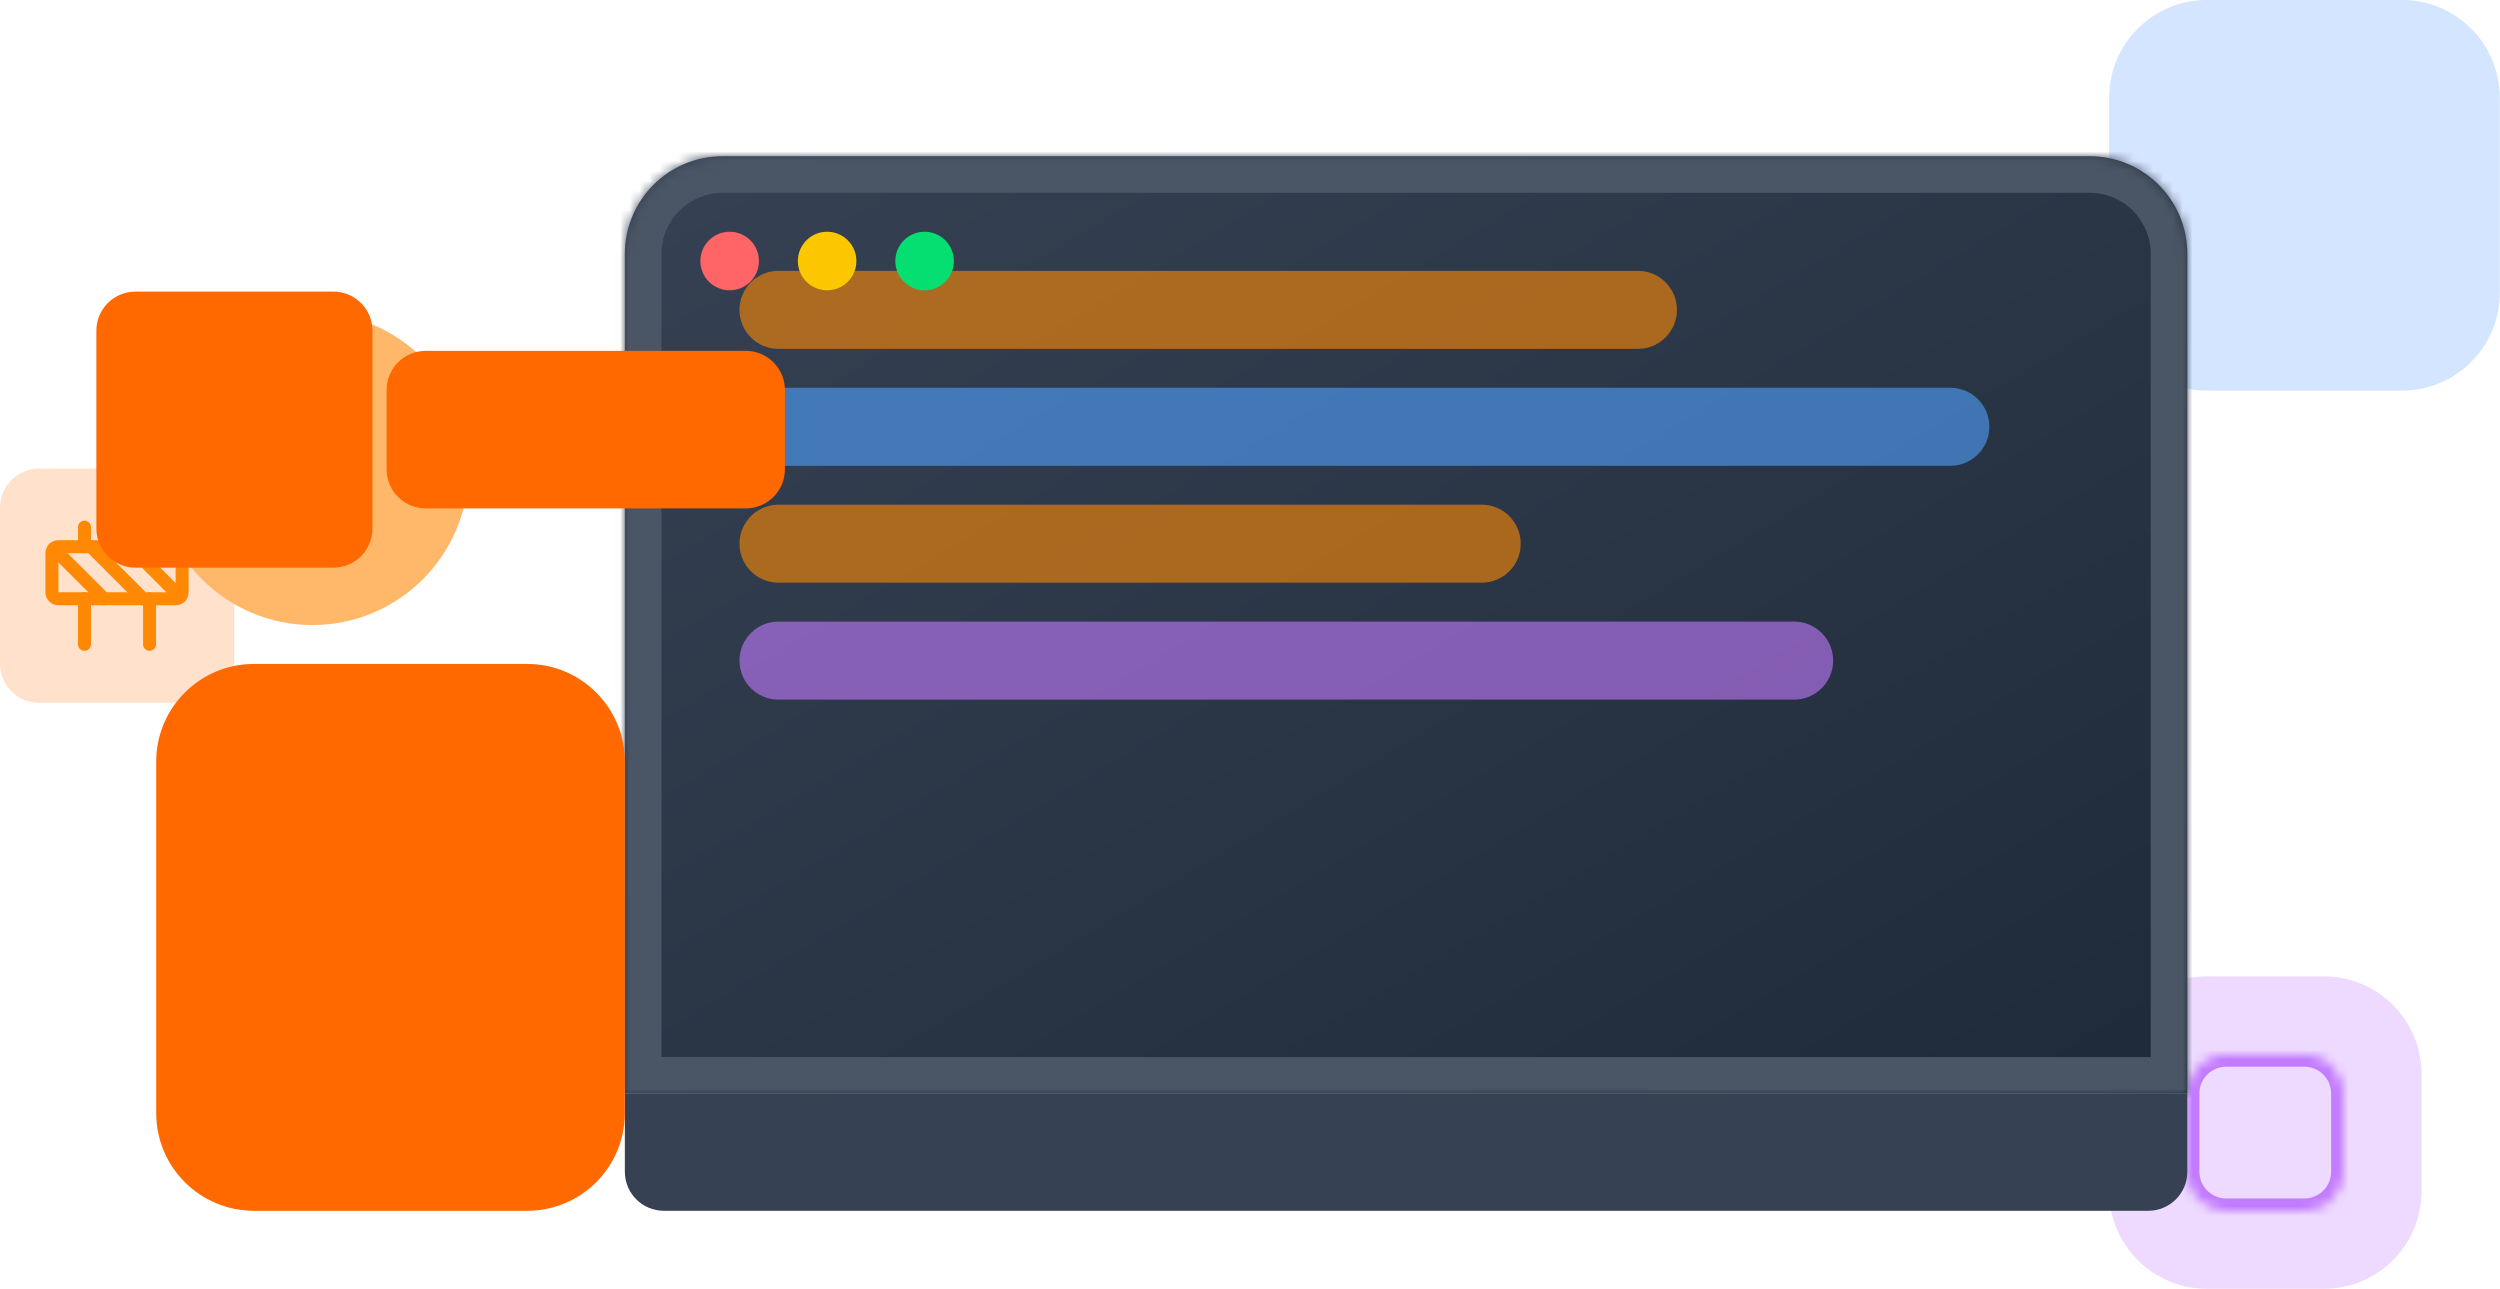
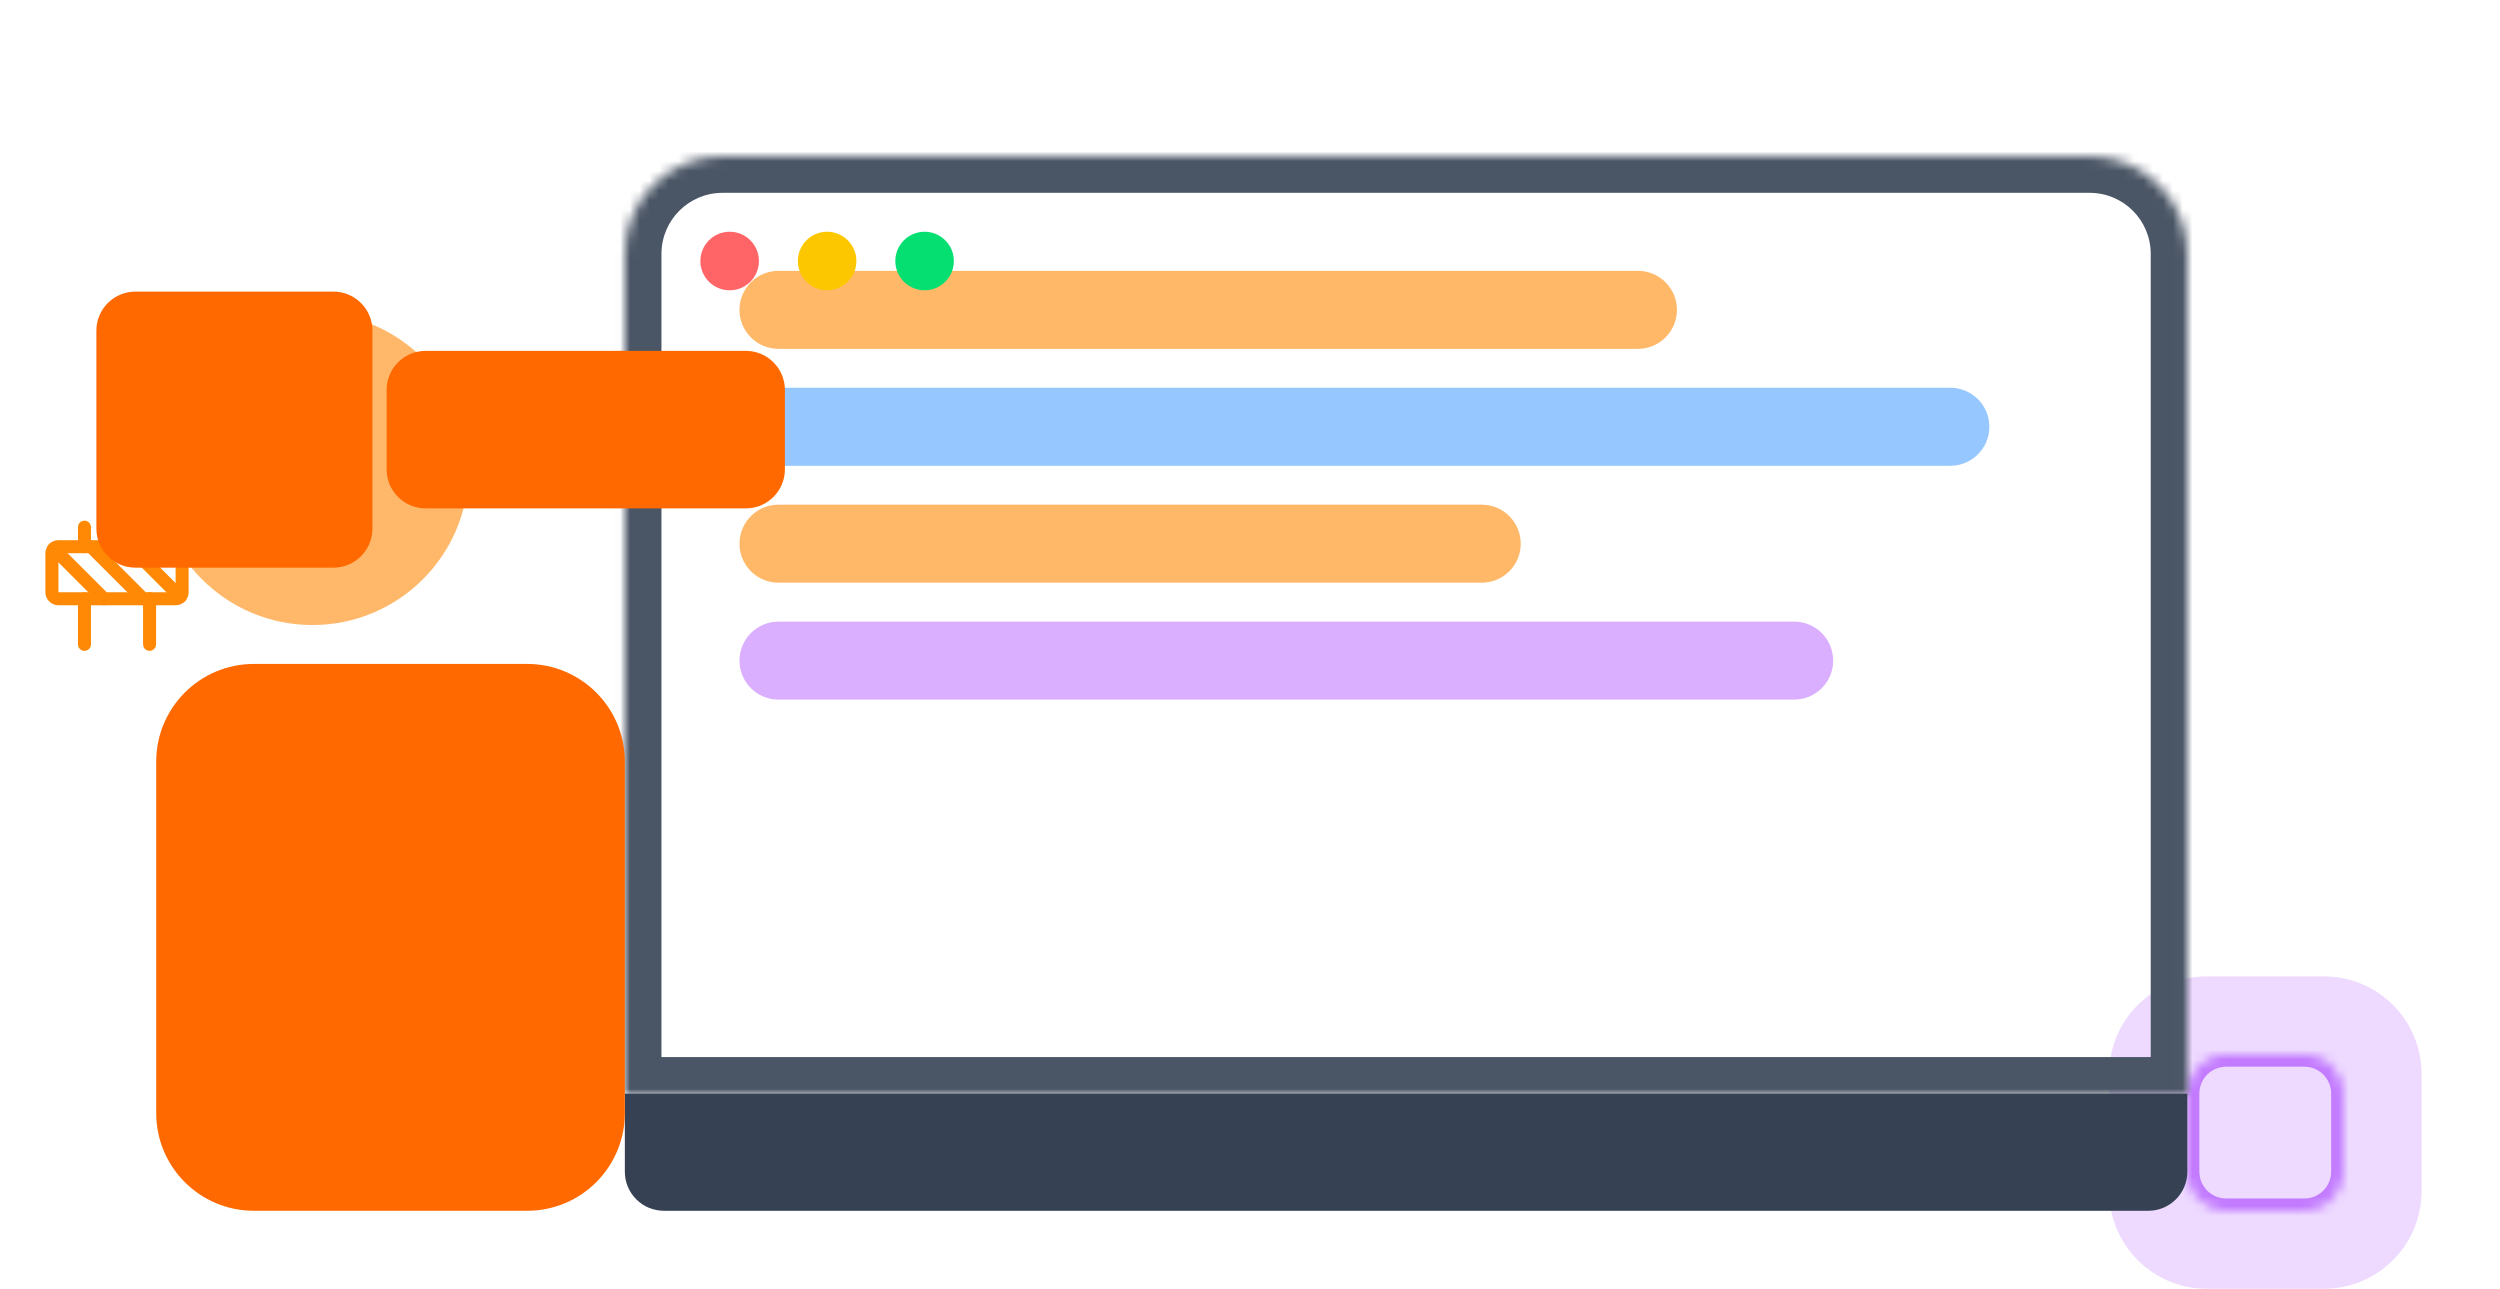
<svg xmlns="http://www.w3.org/2000/svg" width="256" height="132" viewBox="0 0 256 132" fill="none">
-   <path d="M215.977 10C215.977 4.477 220.454 0 225.977 0H245.977C251.499 0 255.977 4.477 255.977 10V30C255.977 35.523 251.499 40 245.977 40H225.977C220.454 40 215.977 35.523 215.977 30V10Z" fill="#2B7FFF" fill-opacity="0.2" />
  <path d="M215.977 109.98C215.977 104.458 220.454 99.981 225.977 99.981H237.969C243.492 99.981 247.969 104.458 247.969 109.98V121.973C247.969 127.496 243.492 131.973 237.969 131.973H225.977C220.454 131.973 215.977 127.496 215.977 121.973V109.98Z" fill="#AD46FF" fill-opacity="0.2" />
  <mask id="path-3-inside-1_2014_6270" fill="white">
    <path d="M223.965 111.979C223.965 109.769 225.756 107.979 227.965 107.979H235.961C238.17 107.979 239.961 109.769 239.961 111.979V119.975C239.961 122.184 238.17 123.975 235.961 123.975H227.965C225.756 123.975 223.965 122.184 223.965 119.975V111.979Z" />
  </mask>
  <path d="M227.965 107.979V109.229H235.961V107.979V106.729H227.965V107.979ZM239.961 111.979H238.711V119.975H239.961H241.211V111.979H239.961ZM235.961 123.975V122.725H227.965V123.975V125.225H235.961V123.975ZM223.965 119.975H225.215V111.979H223.965H222.715V119.975H223.965ZM227.965 123.975V122.725C226.446 122.725 225.215 121.493 225.215 119.975H223.965H222.715C222.715 122.874 225.065 125.225 227.965 125.225V123.975ZM239.961 119.975H238.711C238.711 121.493 237.48 122.725 235.961 122.725V123.975V125.225C238.86 125.225 241.211 122.874 241.211 119.975H239.961ZM235.961 107.979V109.229C237.48 109.229 238.711 110.46 238.711 111.979H239.961H241.211C241.211 109.079 238.86 106.729 235.961 106.729V107.979ZM227.965 107.979V106.729C225.065 106.729 222.715 109.079 222.715 111.979H223.965H225.215C225.215 110.46 226.446 109.229 227.965 109.229V107.979Z" fill="#C27AFF" mask="url(#path-3-inside-1_2014_6270)" />
-   <path d="M0 51.988C0 49.779 1.791 47.988 4 47.988H19.984C22.194 47.988 23.984 49.779 23.984 51.988V67.973C23.984 70.182 22.194 71.973 19.984 71.973H4C1.791 71.973 0 70.182 0 67.973V51.988Z" fill="#FF6900" fill-opacity="0.2" />
  <g clip-path="url(#clip0_2014_6270)">
    <path d="M17.981 55.981H5.984C5.616 55.981 5.317 56.28 5.317 56.648V60.647C5.317 61.015 5.616 61.313 5.984 61.313H17.981C18.349 61.313 18.648 61.015 18.648 60.647V56.648C18.648 56.28 18.349 55.981 17.981 55.981Z" stroke="#FF8904" stroke-width="1.333" stroke-linecap="round" stroke-linejoin="round" />
    <path d="M15.315 61.313V65.979" stroke="#FF8904" stroke-width="1.333" stroke-linecap="round" stroke-linejoin="round" />
    <path d="M8.65 61.313V65.979" stroke="#FF8904" stroke-width="1.333" stroke-linecap="round" stroke-linejoin="round" />
-     <path d="M15.315 53.982V55.981" stroke="#FF8904" stroke-width="1.333" stroke-linecap="round" stroke-linejoin="round" />
    <path d="M8.65 53.982V55.981" stroke="#FF8904" stroke-width="1.333" stroke-linecap="round" stroke-linejoin="round" />
    <path d="M10.649 61.313L5.517 56.181" stroke="#FF8904" stroke-width="1.333" stroke-linecap="round" stroke-linejoin="round" />
    <path d="M13.315 55.981L18.448 61.114" stroke="#FF8904" stroke-width="1.333" stroke-linecap="round" stroke-linejoin="round" />
    <path d="M9.316 55.981L14.648 61.313" stroke="#FF8904" stroke-width="1.333" stroke-linecap="round" stroke-linejoin="round" />
  </g>
  <mask id="path-14-inside-2_2014_6270" fill="white">
    <path d="M63.984 25.996C63.984 20.473 68.462 15.996 73.984 15.996H213.984C219.507 15.996 223.984 20.473 223.984 25.996V111.992H63.984V25.996Z" />
  </mask>
-   <path d="M63.984 25.996C63.984 20.473 68.462 15.996 73.984 15.996H213.984C219.507 15.996 223.984 20.473 223.984 25.996V111.992H63.984V25.996Z" fill="url(#paint0_linear_2014_6270)" />
  <path d="M223.984 111.992V115.742H227.734V111.992H223.984ZM63.984 111.992H60.234V115.742H63.984V111.992ZM73.984 15.996V19.746H213.984V15.996V12.246H73.984V15.996ZM223.984 25.996H220.234V111.992H223.984H227.734V25.996H223.984ZM223.984 111.992V108.242H63.984V111.992V115.742H223.984V111.992ZM63.984 111.992H67.734V25.996H63.984H60.234V111.992H63.984ZM213.984 15.996V19.746C217.436 19.746 220.234 22.544 220.234 25.996H223.984H227.734C227.734 18.402 221.578 12.246 213.984 12.246V15.996ZM73.984 15.996V12.246C66.391 12.246 60.234 18.402 60.234 25.996H63.984H67.734C67.734 22.544 70.533 19.746 73.984 19.746V15.996Z" fill="#4A5565" mask="url(#path-14-inside-2_2014_6270)" />
  <path d="M75.723 31.729C75.723 29.523 77.511 27.734 79.717 27.734H167.725C169.931 27.734 171.719 29.523 171.719 31.729C171.719 33.934 169.931 35.723 167.725 35.723H79.717C77.511 35.723 75.723 33.934 75.723 31.729Z" fill="#FF8904" fill-opacity="0.6" />
  <path d="M75.723 43.701C75.723 41.495 77.511 39.707 79.717 39.707H199.717C201.923 39.707 203.711 41.495 203.711 43.701C203.711 45.907 201.923 47.695 199.717 47.695H79.717C77.511 47.695 75.723 45.907 75.723 43.701Z" fill="#51A2FF" fill-opacity="0.6" />
  <path d="M75.723 55.674C75.723 53.468 77.511 51.68 79.717 51.68H151.729C153.934 51.68 155.723 53.468 155.723 55.674C155.723 57.88 153.934 59.668 151.729 59.668H79.717C77.511 59.668 75.723 57.88 75.723 55.674Z" fill="#FF8904" fill-opacity="0.6" />
  <path d="M75.723 67.647C75.723 65.441 77.511 63.652 79.717 63.652H183.721C185.927 63.652 187.715 65.441 187.715 67.647C187.715 69.852 185.927 71.641 183.721 71.641H79.717C77.511 71.641 75.723 69.852 75.723 67.647Z" fill="#C27AFF" fill-opacity="0.6" />
  <path d="M71.719 26.729C71.719 25.073 73.061 23.73 74.717 23.73C76.373 23.73 77.715 25.073 77.715 26.729C77.715 28.384 76.373 29.727 74.717 29.727C73.061 29.727 71.719 28.384 71.719 26.729Z" fill="#FF6467" />
  <path d="M81.699 26.729C81.699 25.073 83.041 23.73 84.697 23.73C86.353 23.73 87.695 25.073 87.695 26.729C87.695 28.384 86.353 29.727 84.697 29.727C83.041 29.727 81.699 28.384 81.699 26.729Z" fill="#FDC700" />
  <path d="M91.68 26.729C91.68 25.073 93.022 23.73 94.678 23.73C96.334 23.73 97.676 25.073 97.676 26.729C97.676 28.384 96.334 29.727 94.678 29.727C93.022 29.727 91.68 28.384 91.68 26.729Z" fill="#05DF72" />
  <path d="M63.984 111.992H223.984V119.984C223.984 122.194 222.194 123.984 219.984 123.984H67.984C65.775 123.984 63.984 122.194 63.984 119.984V111.992Z" fill="#364153" />
  <path d="M15.996 48.008C15.996 39.173 23.158 32.012 31.992 32.012C40.827 32.012 47.988 39.173 47.988 48.008C47.988 56.842 40.827 64.004 31.992 64.004C23.158 64.004 15.996 56.842 15.996 48.008Z" fill="#FFB86A" />
  <path d="M15.996 77.988C15.996 72.465 20.473 67.988 25.996 67.988H53.984C59.507 67.988 63.984 72.465 63.984 77.988V113.984C63.984 119.507 59.507 123.984 53.984 123.984H25.996C20.473 123.984 15.996 119.507 15.996 113.984V77.988Z" fill="#FF6900" />
  <path d="M9.869 33.859C9.869 31.65 11.659 29.859 13.869 29.859H34.139C36.348 29.859 38.139 31.65 38.139 33.859V54.129C38.139 56.339 36.348 58.129 34.139 58.129H13.869C11.659 58.129 9.869 56.339 9.869 54.129V33.859Z" fill="#FF6900" />
  <path d="M39.587 39.929C39.587 37.72 41.378 35.929 43.587 35.929H76.374C78.583 35.929 80.374 37.72 80.374 39.929V48.059C80.374 50.269 78.583 52.059 76.374 52.059H43.587C41.378 52.059 39.587 50.269 39.587 48.059V39.929Z" fill="#FF6900" />
  <defs>
    <linearGradient id="paint0_linear_2014_6270" x1="63.984" y1="15.996" x2="148.685" y2="157.17" gradientUnits="userSpaceOnUse">
      <stop stop-color="#364153" />
      <stop offset="1" stop-color="#1E2939" />
    </linearGradient>
    <clipPath id="clip0_2014_6270">
      <rect width="15.996" height="15.996" fill="white" transform="translate(3.984 51.982)" />
    </clipPath>
  </defs>
</svg>